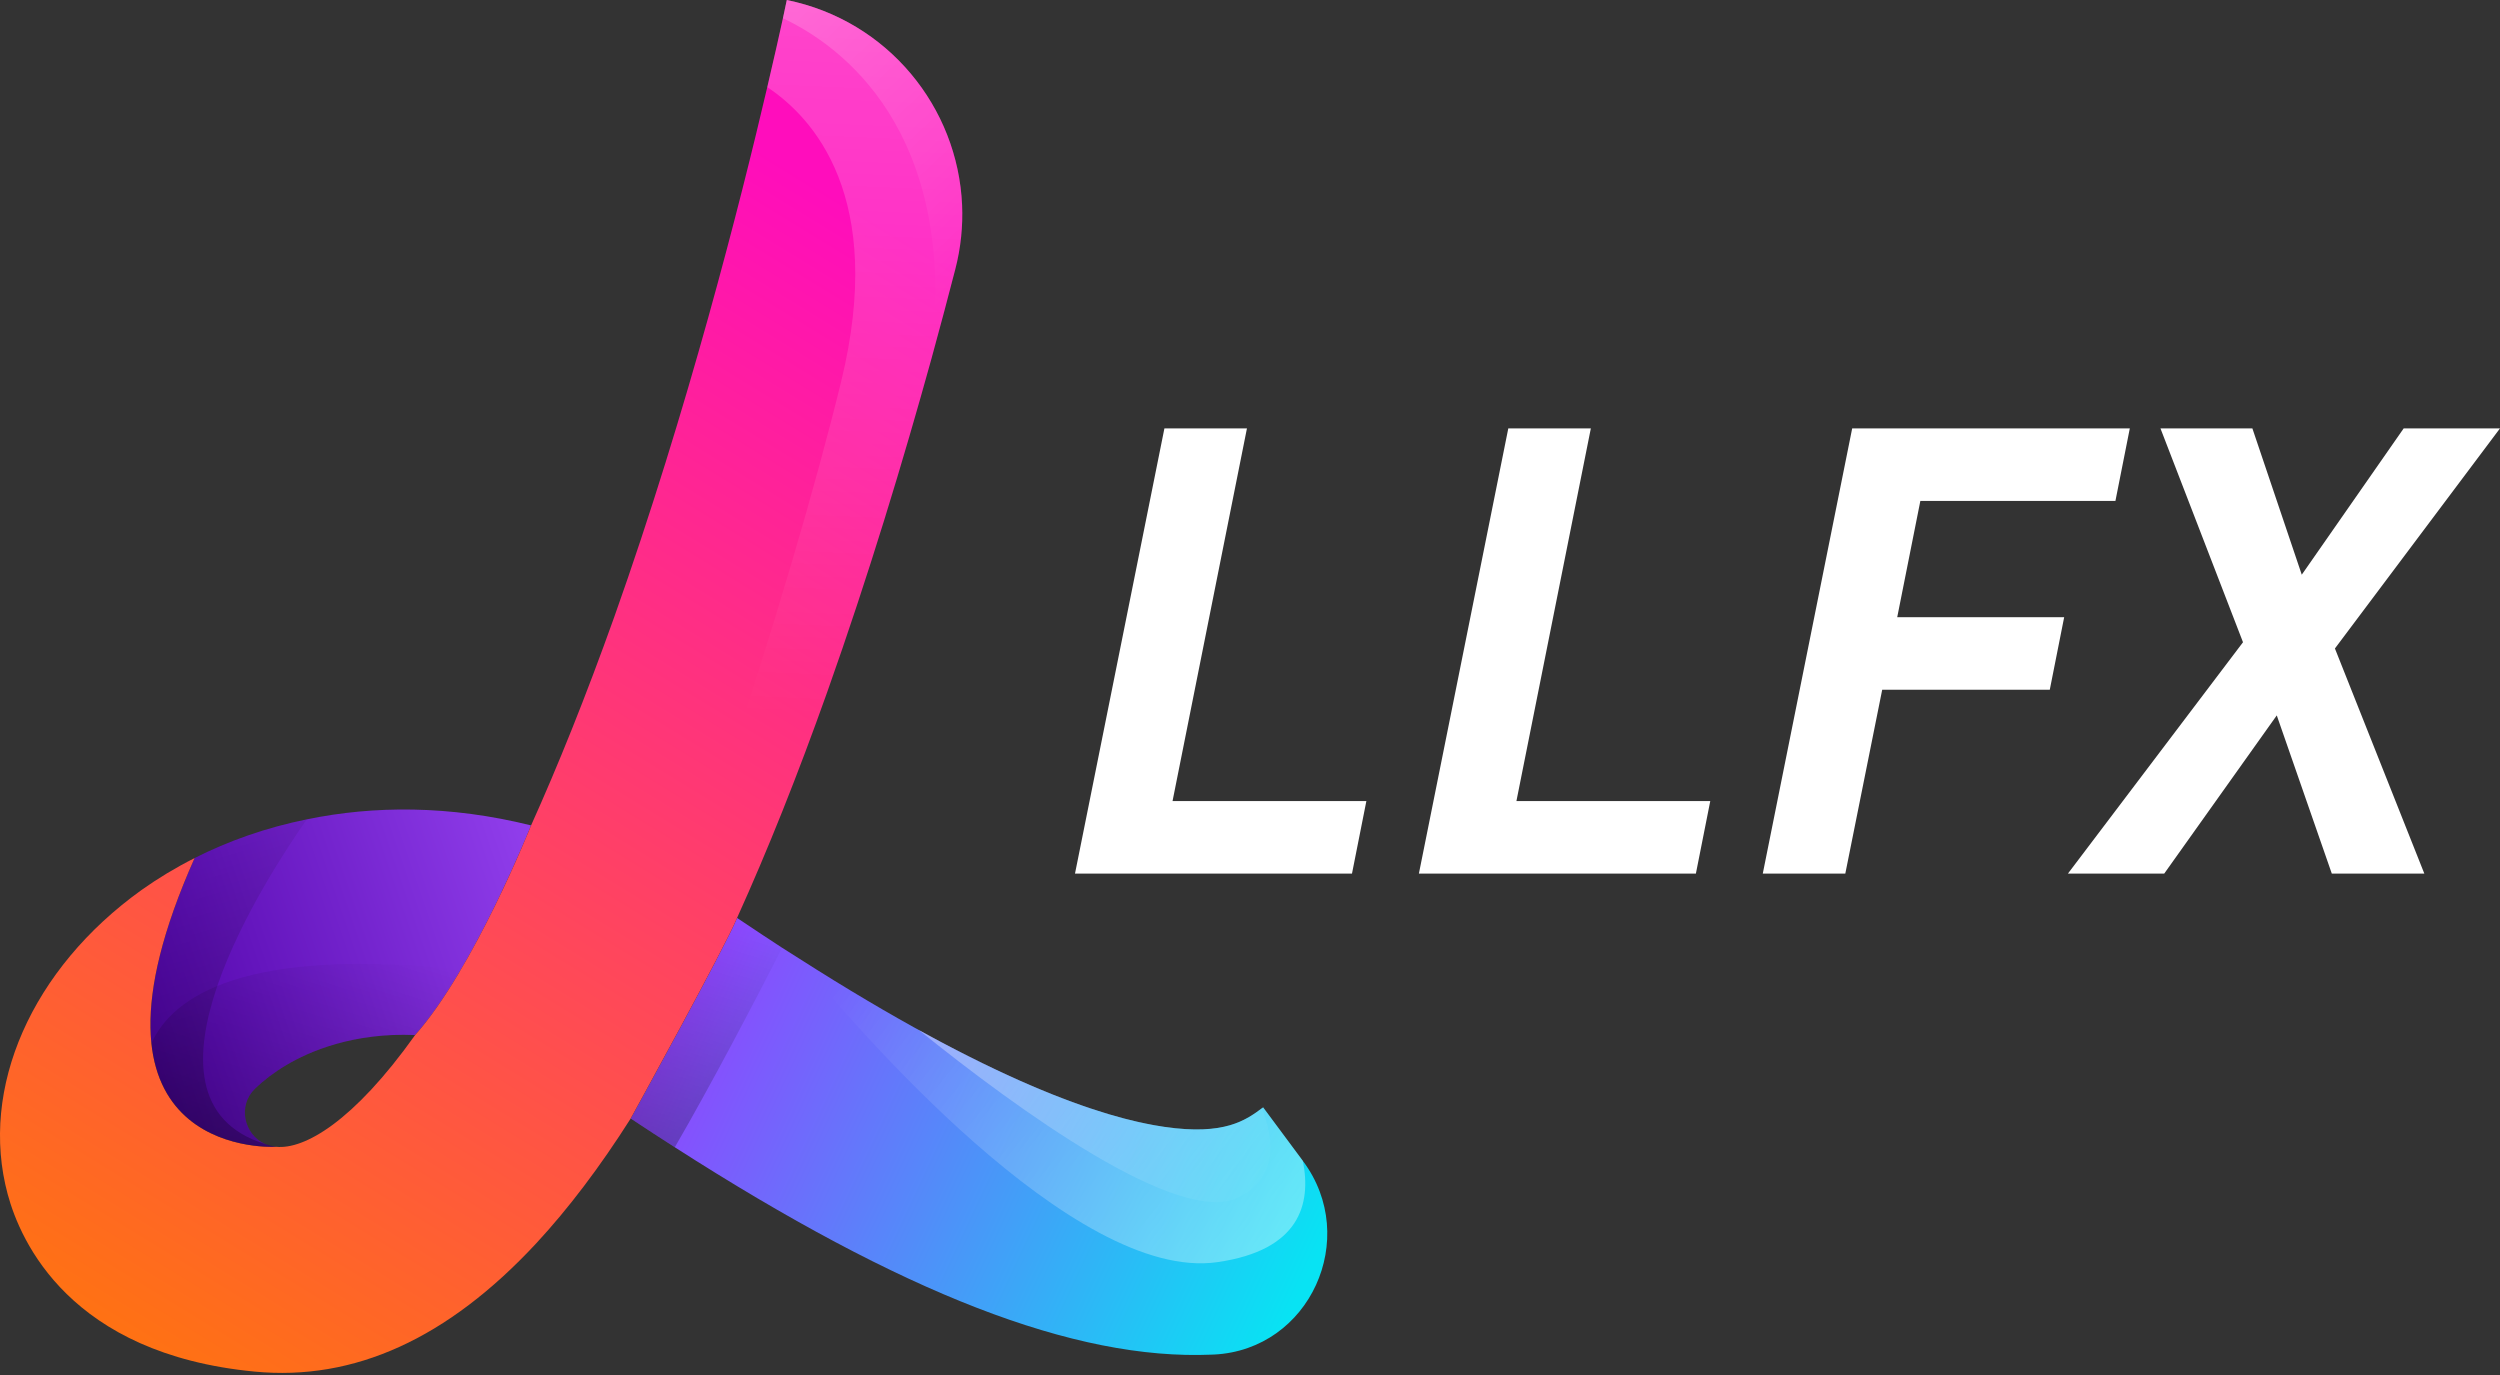
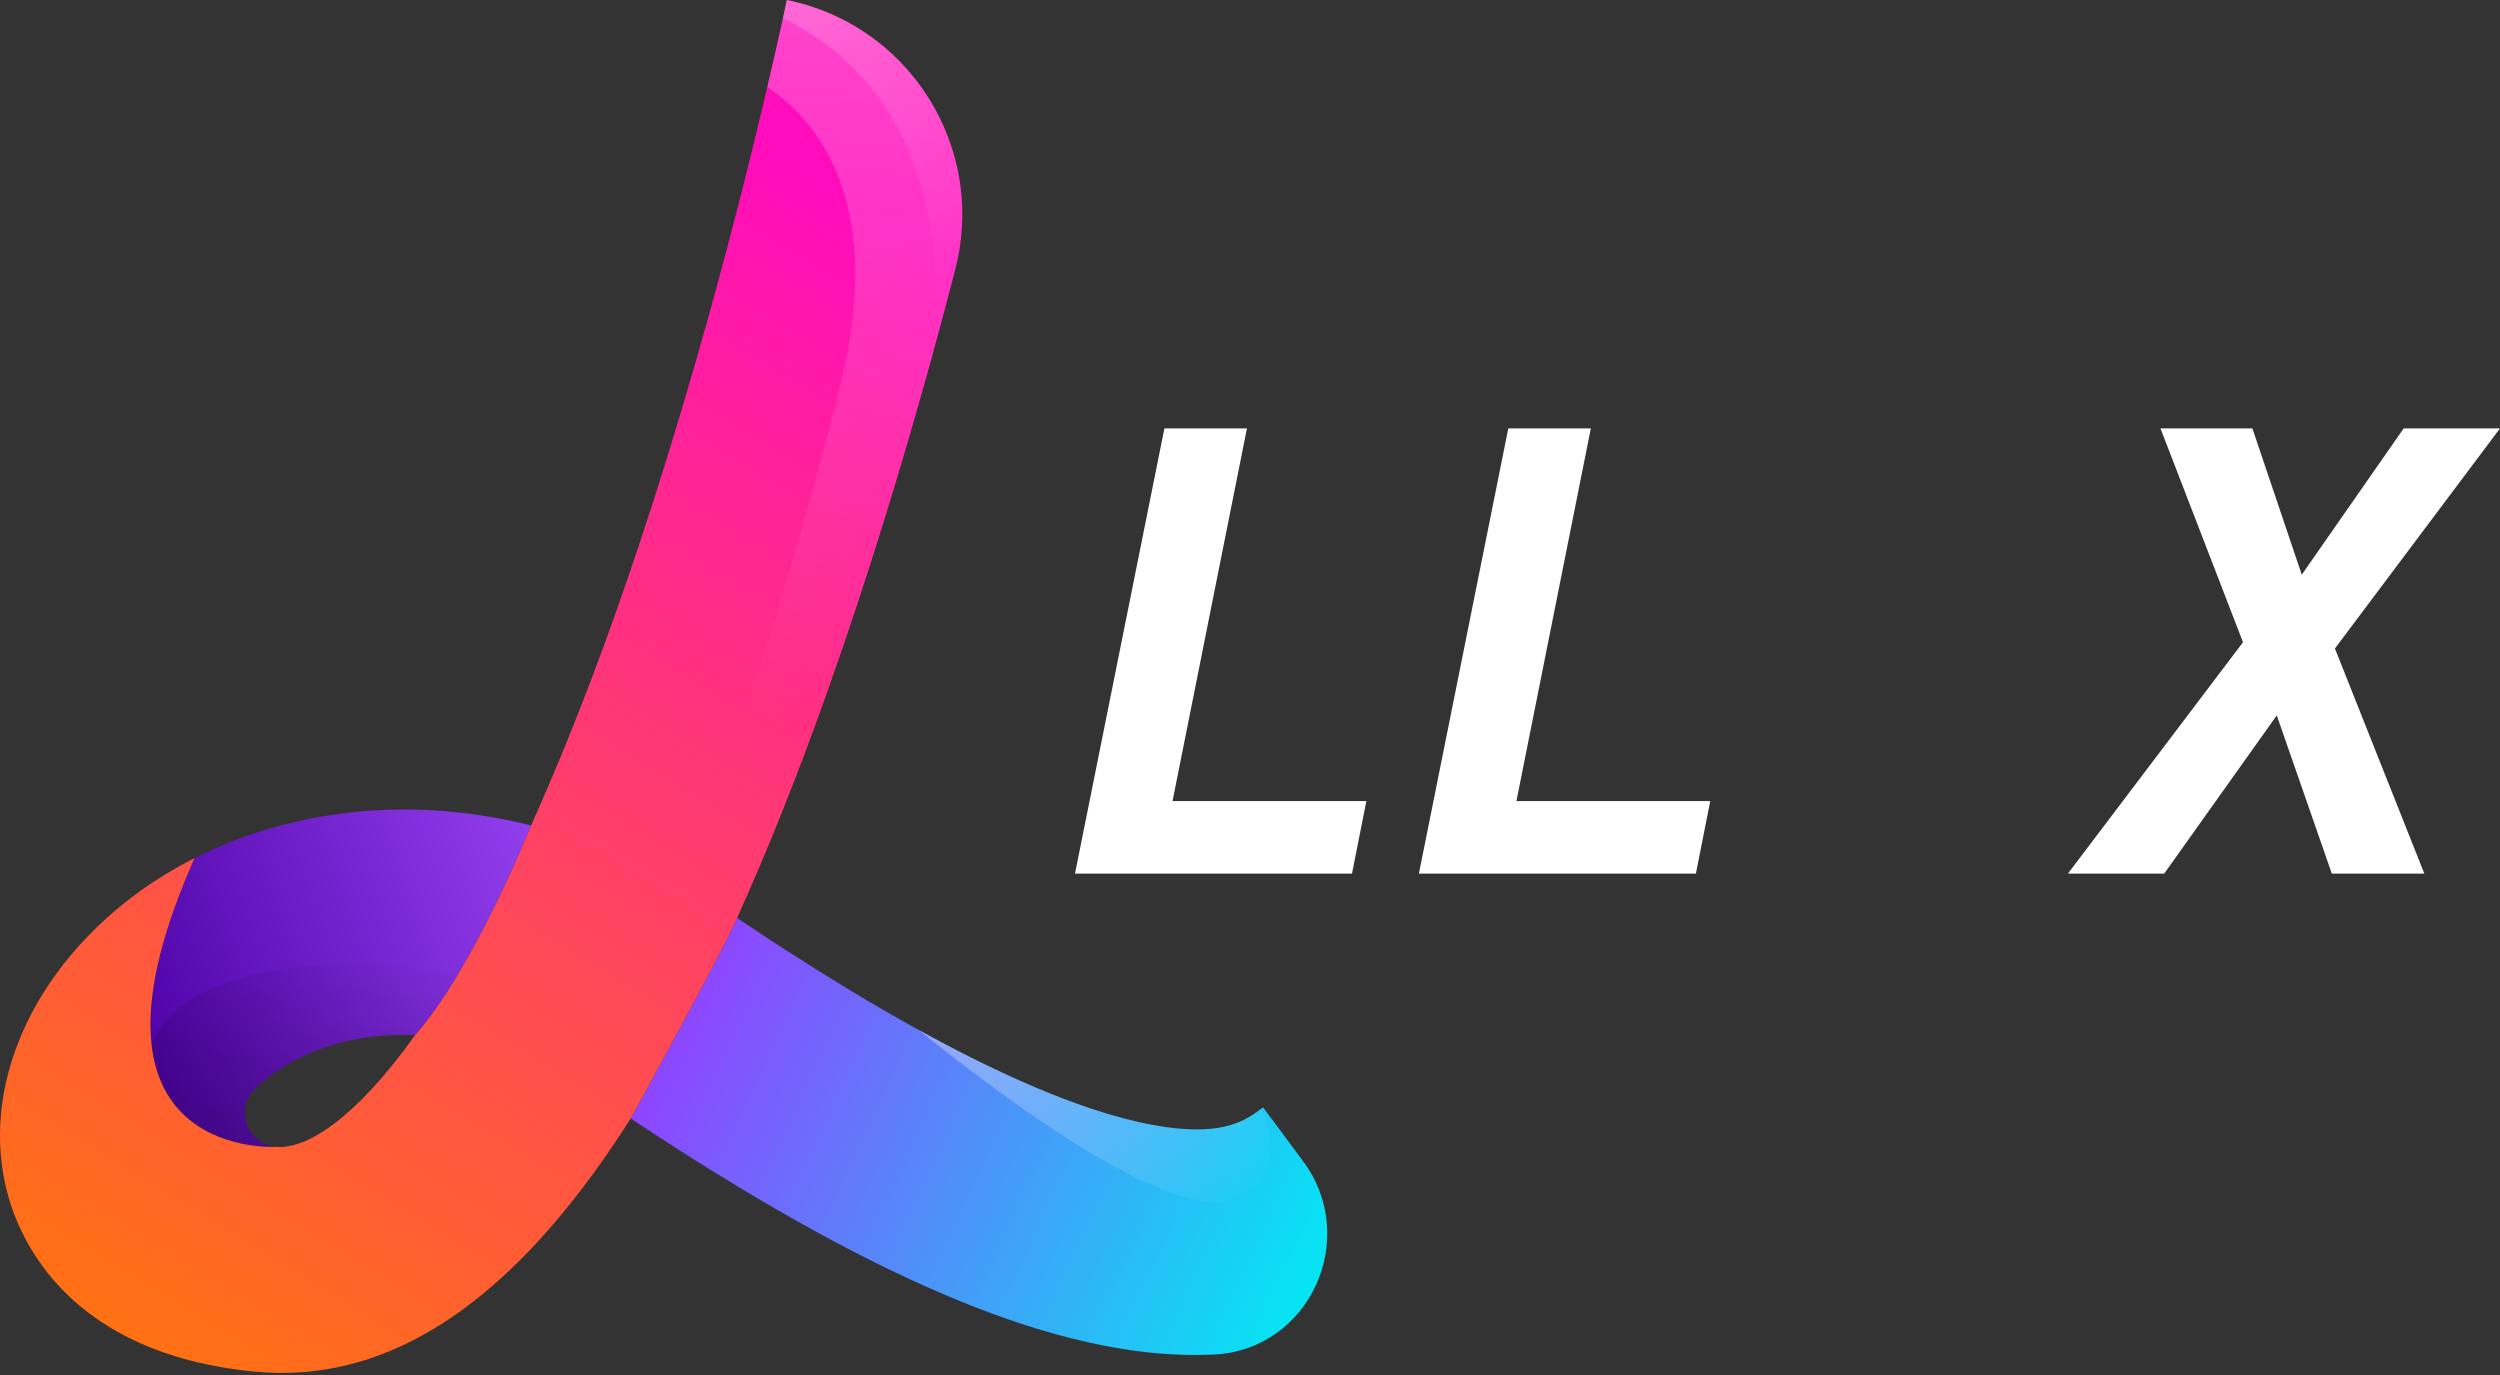
<svg xmlns="http://www.w3.org/2000/svg" width="240" height="132" viewBox="0 0 240 132" fill="none">
  <rect x="0" y="0" width="240" height="132" fill="#333333" stroke="none" />
  <g clip-path="url(#clip0_6346_2)">
    <path d="M116.548 130.035L116.343 130.044C103.138 130.618 86.585 124.131 64.781 110.138C63.395 109.251 61.984 108.329 60.548 107.376C60.548 107.376 69.644 90.882 70.757 88.125C70.992 88.275 71.216 88.425 71.439 88.575C72.687 89.412 73.899 90.216 75.087 90.987C75.639 91.328 76.178 91.671 76.708 92.013C95.089 103.768 105.858 107.332 111.79 108.182C117.608 109.026 119.633 107.52 121.26 106.307L125.072 111.443V111.454L125.096 111.475C130.605 118.866 125.747 129.578 116.548 130.037V130.035Z" fill="url(#paint0_linear_6346_2)" />
    <path d="M50.983 79.24C50.983 79.24 48.038 86.624 44.252 93.073C42.87 95.429 41.368 97.666 39.854 99.365C33.879 99.111 29.675 100.951 27.514 102.234C26.301 102.949 25.305 103.723 24.506 104.489C22.772 106.141 23.431 108.924 25.434 109.819C25.737 109.955 26.062 110.042 26.428 110.083C26.44 110.083 26.462 110.093 26.474 110.093C25.744 110.124 15.609 110.384 14.536 100.171V100.159C14.107 96.1 15.115 90.388 18.685 82.372C21.893 80.747 25.504 79.458 29.457 78.658C35.877 77.327 43.165 77.295 50.985 79.24H50.983Z" fill="url(#paint1_linear_6346_2)" />
    <path d="M92.361 19.683C92.448 21.702 92.243 23.789 91.705 25.858C91.011 28.538 90.257 31.405 89.427 34.411C86.742 44.113 83.378 55.274 79.409 66.45C76.58 74.41 73.696 81.631 70.757 88.123C69.642 90.88 60.548 107.374 60.548 107.374C57.587 112.04 54.561 116.033 51.484 119.354C42.972 128.523 33.988 132.593 24.441 131.673C6.727 129.977 1.961 119.194 0.735 114.632C-2.005 104.457 3.048 92.996 13.584 85.442C15.147 84.334 16.849 83.299 18.683 82.375C6.09 110.629 25.457 110.14 26.472 110.096C26.506 110.094 26.517 110.094 26.517 110.094C29.202 110.355 33.897 107.728 39.851 99.367C45.492 93.021 50.982 79.243 50.982 79.243C53.544 73.555 56.225 66.915 58.984 59.186C66.006 39.422 71.105 19.298 73.656 8.368C74.34 5.46 74.847 3.186 75.161 1.756C75.388 0.66 75.521 0.038 75.531 0.003C85.237 1.98 91.951 10.301 92.361 19.686V19.683Z" fill="url(#paint2_linear_6346_2)" />
-     <path opacity="0.34" d="M26.427 110.084C26.438 110.084 26.461 110.094 26.472 110.094C25.457 110.138 6.09 110.628 18.683 82.373C21.892 80.748 25.502 79.459 29.456 78.659C25.798 83.857 11.594 105.543 25.433 109.82C25.746 109.92 26.081 110.008 26.427 110.084Z" fill="url(#paint3_linear_6346_2)" />
    <path opacity="0.29" d="M44.25 93.073C42.868 95.429 41.366 97.666 39.852 99.365C33.877 99.112 29.673 100.951 27.513 102.234C26.299 102.949 25.304 103.723 24.504 104.489C22.771 106.142 23.429 108.924 25.433 109.819C25.736 109.955 26.06 110.043 26.427 110.084C26.438 110.084 26.461 110.093 26.472 110.093C25.743 110.125 15.607 110.384 14.534 100.171V100.159C16.586 95.614 23.5 90.915 44.25 93.071V93.073Z" fill="url(#paint4_linear_6346_2)" />
-     <path opacity="0.49" d="M116.86 121.167C103.099 123.138 81.875 98.345 76.71 92.012C80.929 94.706 84.752 96.973 88.206 98.88C99.784 105.265 107.227 107.523 111.792 108.18C117.472 109.007 119.536 107.591 121.14 106.39C121.184 106.365 121.218 106.33 121.262 106.306L125.074 111.441V111.452C125.906 115.587 124.774 120.034 116.86 121.167Z" fill="url(#paint5_linear_6346_2)" />
    <path opacity="0.38" d="M118.918 114.941C113.251 117.827 97.678 106.509 88.205 98.879C99.783 105.263 107.227 107.522 111.792 108.179C117.471 109.006 119.535 107.59 121.14 106.389C122.437 109.68 122.54 113.092 118.919 114.94L118.918 114.941Z" fill="url(#paint6_linear_6346_2)" />
-     <path opacity="0.34" d="M75.087 90.985C72.413 96.219 68.279 104.112 64.781 110.137C63.395 109.249 61.984 108.327 60.548 107.374C60.548 107.374 69.644 90.88 70.757 88.123C70.992 88.273 71.216 88.423 71.439 88.573C72.687 89.41 73.899 90.214 75.087 90.985Z" fill="url(#paint7_linear_6346_2)" />
    <path opacity="0.24" d="M92.361 19.683C92.449 21.702 92.244 23.789 91.706 25.858C88.762 37.228 84.612 51.827 79.411 66.45C76.582 74.41 73.698 81.631 70.758 88.123C69.644 90.88 60.55 107.374 60.55 107.374C57.589 112.04 54.563 116.033 51.486 119.354C63.779 95.225 76.108 55.672 80.751 36.63C85.084 18.87 78.022 11.259 73.658 8.365C74.873 3.217 75.515 0.092 75.533 0C85.239 1.977 91.954 10.298 92.363 19.683H92.361Z" fill="url(#paint8_linear_6346_2)" />
    <path opacity="0.24" d="M92.361 19.683C92.449 21.702 92.244 23.79 91.706 25.858C91.012 28.538 90.257 31.406 89.428 34.412C92.031 12.386 80.575 4.303 75.162 1.752C75.389 0.656 75.522 0.034 75.532 -0.001C85.238 1.976 91.952 10.297 92.361 19.682V19.683Z" fill="url(#paint9_linear_6346_2)" />
    <path d="M129.791 83.863H103.2L111.784 41.125H119.707L112.564 76.901H131.172L129.791 83.865V83.863Z" fill="white" />
    <path d="M162.805 83.863H136.214L144.797 41.125H152.721L145.577 76.901H164.186L162.805 83.865V83.863Z" fill="white" />
-     <path d="M203.083 48.088H184.354L182.133 59.253H198.16L196.779 66.216H180.691L177.15 83.864H169.227L177.81 41.126H204.462L203.081 48.09L203.083 48.088Z" fill="white" />
    <path d="M224.153 62.255L232.736 83.865H223.853L218.57 68.678L207.765 83.865H198.521L215.328 61.655L207.404 41.125H216.228L220.97 55.171L230.754 41.125H239.999L224.152 62.255H224.153Z" fill="white" />
  </g>
  <defs>
    <linearGradient id="paint0_linear_6346_2" x1="124.764" y1="124.114" x2="62.085" y2="94.851" gradientUnits="userSpaceOnUse">
      <stop stop-color="#08E3F3" />
      <stop offset="1" stop-color="#973BFF" />
    </linearGradient>
    <linearGradient id="paint1_linear_6346_2" x1="63.996" y1="81.855" x2="11.365" y2="99.853" gradientUnits="userSpaceOnUse">
      <stop stop-color="#A34FFF" />
      <stop offset="1" stop-color="#4D00A5" />
    </linearGradient>
    <linearGradient id="paint2_linear_6346_2" x1="82.259" y1="19.945" x2="7.054" y2="142.595" gradientUnits="userSpaceOnUse">
      <stop stop-color="#FF0DBC" />
      <stop offset="1" stop-color="#FF7D00" />
    </linearGradient>
    <linearGradient id="paint3_linear_6346_2" x1="30.355" y1="118.326" x2="17.445" y2="74.331" gradientUnits="userSpaceOnUse">
      <stop />
      <stop offset="1" stop-opacity="0" />
    </linearGradient>
    <linearGradient id="paint4_linear_6346_2" x1="22.598" y1="117.939" x2="31.77" y2="89.121" gradientUnits="userSpaceOnUse">
      <stop />
      <stop offset="1" stop-opacity="0" />
    </linearGradient>
    <linearGradient id="paint5_linear_6346_2" x1="135.699" y1="130.963" x2="84.634" y2="89.629" gradientUnits="userSpaceOnUse">
      <stop stop-color="white" />
      <stop offset="1" stop-color="white" stop-opacity="0" />
    </linearGradient>
    <linearGradient id="paint6_linear_6346_2" x1="89.614" y1="91.672" x2="121.578" y2="115.225" gradientUnits="userSpaceOnUse">
      <stop stop-color="white" />
      <stop offset="1" stop-color="white" stop-opacity="0" />
    </linearGradient>
    <linearGradient id="paint7_linear_6346_2" x1="61.93" y1="117.652" x2="71.27" y2="88.31" gradientUnits="userSpaceOnUse">
      <stop />
      <stop offset="1" stop-opacity="0" />
    </linearGradient>
    <linearGradient id="paint8_linear_6346_2" x1="75.158" y1="-3.261" x2="71.999" y2="68.566" gradientUnits="userSpaceOnUse">
      <stop stop-color="white" />
      <stop offset="1" stop-color="white" stop-opacity="0" />
    </linearGradient>
    <linearGradient id="paint9_linear_6346_2" x1="67.203" y1="-1.929" x2="93.561" y2="26.2" gradientUnits="userSpaceOnUse">
      <stop stop-color="white" />
      <stop offset="1" stop-color="white" stop-opacity="0" />
    </linearGradient>
    <clipPath id="clip0_6346_2">
      <rect width="240" height="131.8" fill="white" />
    </clipPath>
  </defs>
</svg>